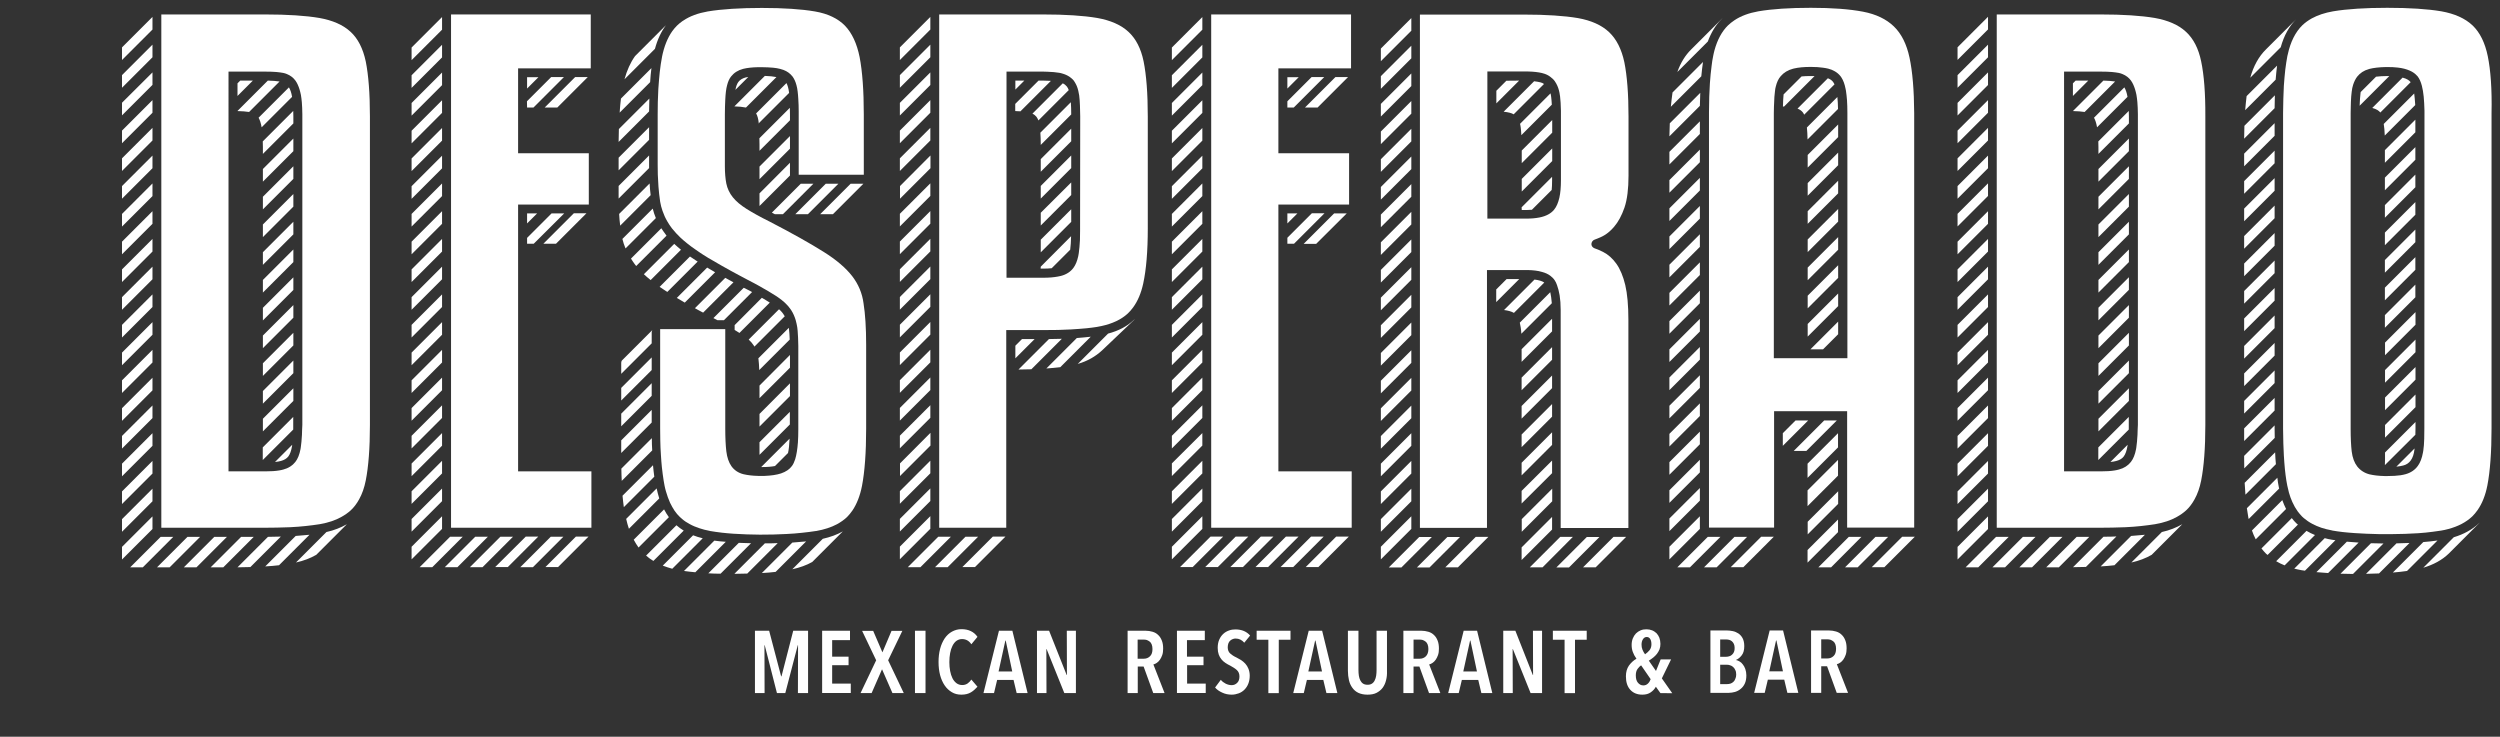
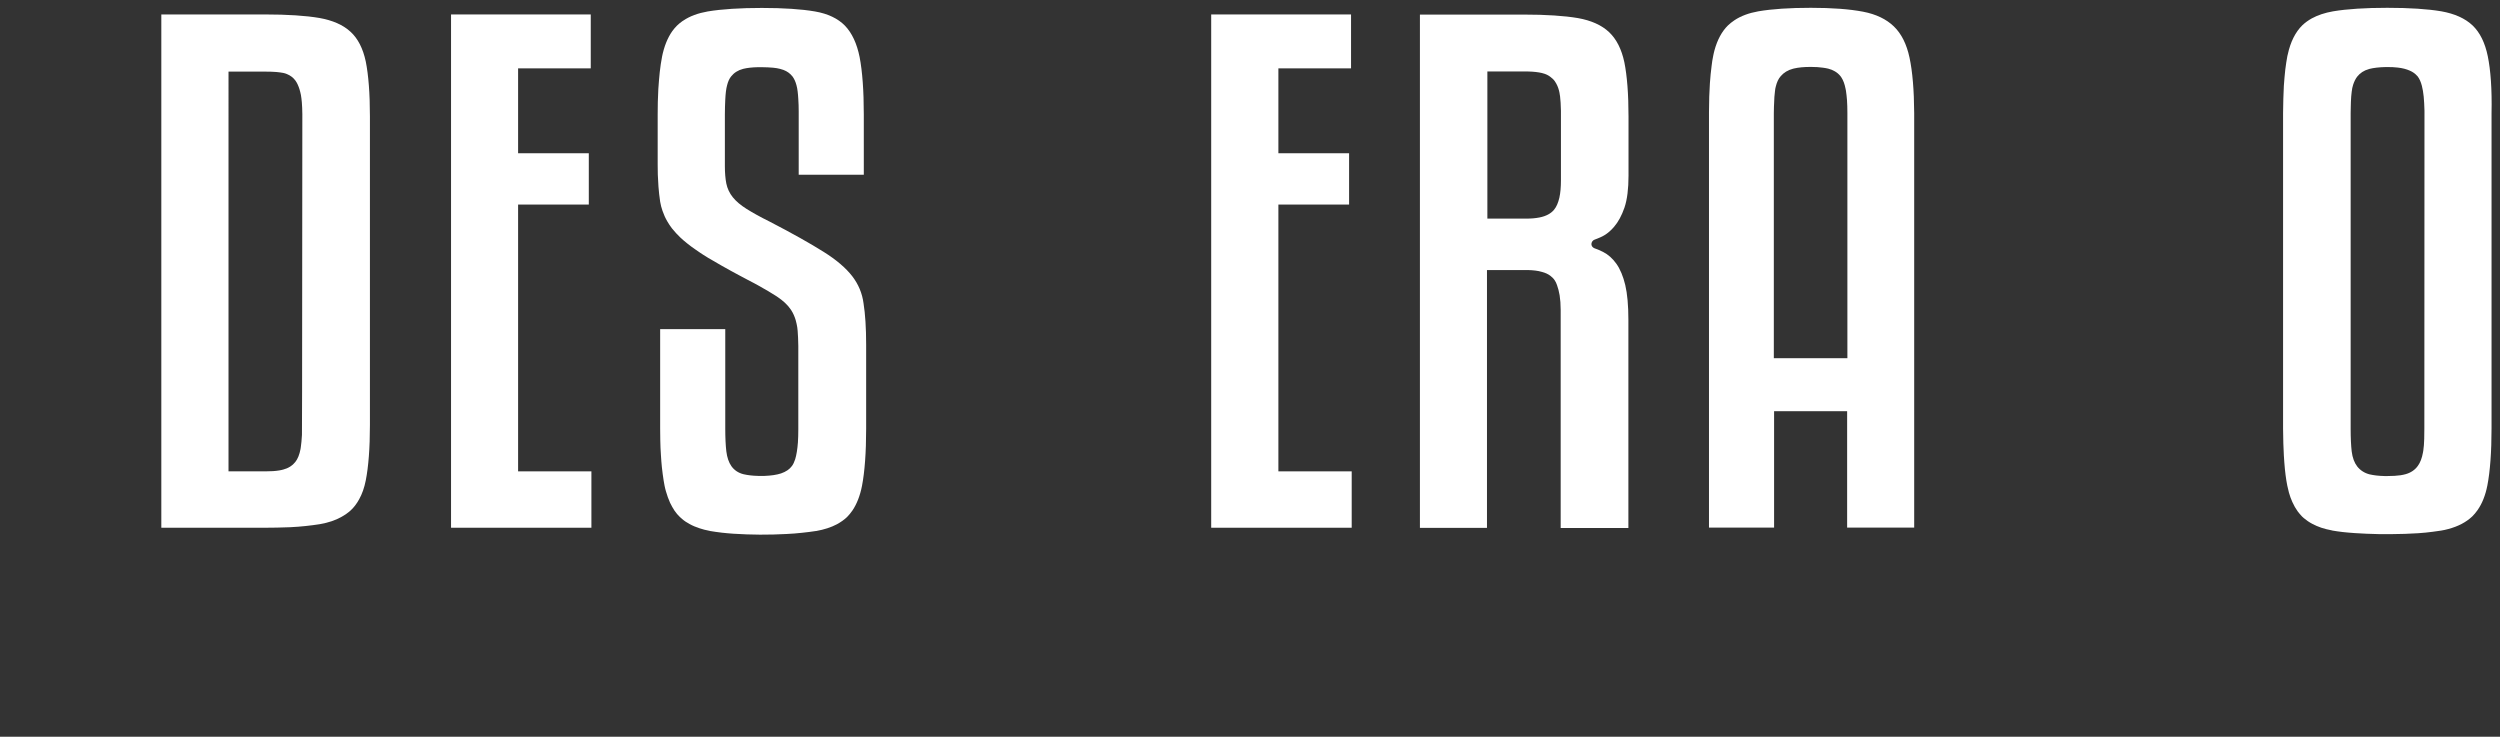
<svg xmlns="http://www.w3.org/2000/svg" version="1.1" id="Ebene_1" x="0px" y="0px" viewBox="0 0 1920 565.8" style="enable-background:new 0 0 1920 565.8;" xml:space="preserve">
  <rect x="0" y="0" width="1920" height="565.8" fill="#333333" stroke="none" />
  <style type="text/css">
	.st0{fill:#FFFFFF;}
</style>
  <g>
    <g>
-       <path class="st0" d="M269.2,24.4c-5.7-5.3-13.8-8.8-23.9-10.6c-10.6-1.8-24.6-2.7-41.6-2.7h-79.8v394.2h79.8c3.1,0,6.1,0,9-0.1    c3.5-0.1,6.9-0.2,10.1-0.3c4.2-0.2,8.1-0.5,11.8-0.9c3.9-0.4,7.5-0.9,10.8-1.4c0.2,0,0.3-0.1,0.5-0.1c6.3-1.1,11.7-2.9,16.3-5.5    c2.7-1.5,5-3.1,7.1-5c2.5-2.3,4.7-5.2,6.5-8.5c2.3-4.1,4-8.9,5.1-14.5c2.1-10.6,3.2-24.9,3.2-42.5V89.4c0-17.6-1.1-31.8-3.2-42.2    C278.8,37.3,274.9,29.6,269.2,24.4L269.2,24.4z M231.9,334c-0.2,3.7-0.5,6.9-0.9,9.6c-0.1,0.4-0.2,0.9-0.2,1.3    c-0.8,4.2-2.1,7.5-4,9.9c-2.2,2.8-5.3,4.8-9.2,5.8c-1,0.3-2,0.5-3.2,0.7c-2.9,0.5-6.4,0.7-10.4,0.7c-0.1,0-0.1,0-0.2,0h-28.3V55    h28.3c3.2,0,6,0.1,8.5,0.3c1.9,0.2,3.7,0.4,5.2,0.7c1,0.2,2,0.5,2.9,0.9c2.7,1.1,4.9,2.8,6.5,5l0,0c1.3,1.8,2.3,4.1,3.1,6.6    c0.4,1.4,0.8,2.8,1.1,4.4s0.5,3.5,0.7,5.5c0.2,2.8,0.4,5.9,0.4,9.3v238.6C232,329.2,232,331.7,231.9,334L231.9,334z" />
+       <path class="st0" d="M269.2,24.4c-5.7-5.3-13.8-8.8-23.9-10.6c-10.6-1.8-24.6-2.7-41.6-2.7h-79.8v394.2h79.8c3.1,0,6.1,0,9-0.1    c3.5-0.1,6.9-0.2,10.1-0.3c4.2-0.2,8.1-0.5,11.8-0.9c3.9-0.4,7.5-0.9,10.8-1.4c0.2,0,0.3-0.1,0.5-0.1c6.3-1.1,11.7-2.9,16.3-5.5    c2.7-1.5,5-3.1,7.1-5c2.5-2.3,4.7-5.2,6.5-8.5c2.3-4.1,4-8.9,5.1-14.5c2.1-10.6,3.2-24.9,3.2-42.5V89.4c0-17.6-1.1-31.8-3.2-42.2    C278.8,37.3,274.9,29.6,269.2,24.4L269.2,24.4z M231.9,334c-0.2,3.7-0.5,6.9-0.9,9.6c-0.1,0.4-0.2,0.9-0.2,1.3    c-0.8,4.2-2.1,7.5-4,9.9c-2.2,2.8-5.3,4.8-9.2,5.8c-1,0.3-2,0.5-3.2,0.7c-2.9,0.5-6.4,0.7-10.4,0.7c-0.1,0-0.1,0-0.2,0h-28.3V55    h28.3c3.2,0,6,0.1,8.5,0.3c1.9,0.2,3.7,0.4,5.2,0.7c1,0.2,2,0.5,2.9,0.9c2.7,1.1,4.9,2.8,6.5,5l0,0c1.3,1.8,2.3,4.1,3.1,6.6    c0.4,1.4,0.8,2.8,1.1,4.4s0.5,3.5,0.7,5.5c0.2,2.8,0.4,5.9,0.4,9.3C232,329.2,232,331.7,231.9,334L231.9,334z" />
      <polygon class="st0" points="397.9,362 397.9,157.1 452.2,157.1 452.2,117.7 397.9,117.7 397.9,52.5 453.7,52.5 453.7,11.1     346.4,11.1 346.4,405.3 454.2,405.3 454.2,362   " />
-       <path class="st0" d="M878.3,47.2c-2-9.9-6-17.6-11.7-22.8c-5.7-5.3-13.8-8.8-23.9-10.6c-10.6-1.8-24.6-2.7-41.6-2.7h-79.8v394.2    h51.5V253.5h28.6c3.8,0,7.5-0.1,11.1-0.1c3.5-0.1,6.9-0.2,10.1-0.4c4.2-0.2,8.2-0.6,11.9-0.9c2.7-0.3,5.4-0.6,7.8-1    c1.2-0.2,2.4-0.4,3.6-0.7c8.4-1.8,15.2-5,20.2-9.6c1.5-1.4,2.9-3,4.2-4.8c3.5-4.8,6.1-10.9,7.7-18.3c2.3-10.6,3.5-24.8,3.5-42.4    V89.5C881.5,71.8,880.4,57.6,878.3,47.2L878.3,47.2z M829.5,177.3c0,2.5-0.1,4.9-0.1,7.1c-0.2,3.8-0.5,7.2-0.9,10    c-0.1,0.8-0.3,1.6-0.4,2.3c-0.8,3.7-2,6.7-3.7,9c-2.2,3-5.4,5.1-9.6,6.2c-0.8,0.2-1.6,0.3-2.4,0.5c-3.2,0.6-6.8,0.9-11.1,0.9H773    V55h28.3c1.1,0,2.2,0,3.2,0.1c3.5,0.1,6.4,0.4,8.9,0.8c0.8,0.1,1.5,0.3,2.2,0.5c2.2,0.6,4,1.4,5.7,2.5c1.3,0.9,2.6,2,3.5,3.2    c0.4,0.6,0.8,1.2,1.1,1.8c1.3,2.2,2.2,5,2.7,8.3c0.1,0.3,0.1,0.7,0.2,1c0.3,2.3,0.5,4.9,0.6,7.9c0.1,2.5,0.2,5.3,0.2,8.3    L829.5,177.3L829.5,177.3z" />
      <path class="st0" d="M654.5,212.1c-4.8-6.2-12.2-12.6-22-18.7c-10-6.3-24-14.2-41.4-23.2c-7.5-3.7-13.5-7.1-17.8-9.8    c-4.6-2.9-8-5.8-10.5-8.9s-4.2-6.7-5-10.6c-0.7-3.6-1.1-8-1.1-13.4V87.9c0-2.1,0-4.1,0.1-6.1c0.1-1.9,0.1-3.6,0.2-5.2    c0.1-2.4,0.3-4.5,0.5-6.3c0.2-1.7,0.5-3.3,0.9-4.8c0.7-2.8,1.7-5.1,3.1-6.8c2.2-2.8,5.3-4.8,9.2-5.8c0.1,0,0.3-0.1,0.4-0.1    c2.9-0.7,6.5-1.1,11-1.2c1,0,1.9,0,3,0c3.2,0,6.1,0.2,8.7,0.4c2,0.2,3.8,0.5,5.3,0.9c0.9,0.2,1.8,0.5,2.6,0.8    c2.9,1.1,5.2,2.8,6.9,5l0.1,0.1c1.3,1.8,2.3,4,3,6.7c0.4,1.5,0.7,3,0.9,4.8s0.4,3.7,0.5,5.9c0.2,2.8,0.3,6,0.3,9.4    c0,0.8,0,1.5,0,2.3v46.3h50V87.9c0-18.3-1.1-33.1-3.2-44c-2.1-10.5-5.9-18.6-11.3-24.2c-5.4-5.5-13.1-9.2-23-10.9    c-10.4-1.8-24.2-2.7-40.8-2.7S554.2,7,543.5,8.8c-7.4,1.3-13.7,3.6-18.7,7c-0.3,0.2-0.5,0.4-0.8,0.5c-1.5,1.1-2.9,2.2-4.1,3.4    c-1.2,1.2-2.4,2.6-3.5,4.1c-3.7,5.2-6.4,11.9-8,20v0.1c-0.7,3.4-1.2,7.2-1.7,11.4c-0.4,4-0.8,8.4-1.1,13.1    c-0.2,3.2-0.3,6.6-0.4,10.1c-0.1,3-0.1,6.1-0.1,9.3v38.6c0,2.7,0,5.3,0.1,7.7c0.1,3.2,0.3,6.3,0.5,9.2c0.3,3.9,0.7,7.5,1.2,10.8    c0,0.3,0.1,0.6,0.1,0.8c0.4,2.4,1,4.7,1.8,7c1,2.9,2.2,5.6,3.8,8.3c1,1.7,2.1,3.4,3.4,5.1l0,0c0.2,0.2,0.4,0.5,0.6,0.7    c1.7,2.1,3.6,4.2,5.8,6.3c1.6,1.5,3.3,3,5.2,4.5c2.1,1.7,4.4,3.4,6.9,5.1c1.1,0.7,2.1,1.4,3.2,2.2c0.8,0.5,1.7,1.1,2.6,1.7    c2.3,1.5,4.8,3,7.5,4.5c2,1.2,4,2.3,6.2,3.6c2.5,1.4,5,2.8,7.7,4.3c2,1.1,4.1,2.2,6.3,3.4c2.5,1.4,5.2,2.7,7.9,4.2    c1,0.5,1.9,1,2.9,1.5c1.2,0.7,2.3,1.3,3.5,1.9c2.8,1.6,5.3,3,7.7,4.4c2.2,1.3,4.2,2.6,6,3.7c0.3,0.2,0.6,0.4,0.9,0.6    c2.2,1.5,4.2,3,5.9,4.6c1.8,1.7,3.3,3.4,4.5,5.2c0.1,0.2,0.3,0.4,0.4,0.6c1.5,2.3,2.6,4.9,3.4,7.6c0.5,1.8,0.9,3.6,1.2,5.5    c0.1,0.9,0.2,1.8,0.3,2.7c0.3,3.3,0.4,7.2,0.5,11.6v64c0,3.7-0.1,7.1-0.3,10.1c-0.4,5.3-1.1,9.6-2.1,12.9    c-0.7,2.1-1.5,3.9-2.5,5.2c-1.8,2.5-4.6,4.4-8.4,5.7c-3.4,1.1-7.6,1.7-12.6,1.9c-0.8,0-1.6,0-2.4,0c-0.9,0-1.7,0-2.5,0    c-4.6-0.1-8.3-0.6-11.3-1.3c-4-1-7.1-3.1-9.3-6.2c-2-2.9-3.3-6.6-3.9-11.5c-0.5-4.4-0.8-10.2-0.8-17.4v-76.3h-50v76.3    c0,3.1,0.1,6,0.1,8.9c0.1,4.1,0.2,7.9,0.5,11.6c0.2,3.1,0.4,6.2,0.7,9c0.4,3.8,0.9,7.4,1.4,10.6c0.2,1.3,0.5,2.6,0.7,3.9    c0.3,1.4,0.6,2.8,1,4.1c0.9,3.2,2,6.2,3.2,8.9c1.1,2.2,2.2,4.3,3.5,6.2c1.2,1.7,2.5,3.3,4,4.7c0.6,0.5,1.2,1.1,1.8,1.6l0,0    c1.7,1.5,3.7,2.8,5.8,3.9l0,0c2.3,1.3,4.8,2.3,7.5,3.2c2.4,0.8,5,1.5,7.8,2c0.1,0,0.2,0,0.3,0.1c2.8,0.5,5.9,0.9,9.1,1.3    c2.8,0.3,5.8,0.6,8.9,0.8c3.2,0.2,6.7,0.4,10.2,0.5c3.1,0.1,6.3,0.1,9.6,0.2c0.6,0,1.1,0,1.7,0c3.2,0,6.2,0,9.2-0.1    c3.5-0.1,6.9-0.2,10.1-0.4c4.1-0.2,8-0.5,11.6-0.9c4-0.4,7.7-0.9,11-1.4c0.1,0,0.1,0,0.2,0c6.1-1.1,11.4-2.8,15.9-5.2    c2.9-1.6,5.5-3.4,7.7-5.5c1.5-1.5,2.9-3.2,4.2-5.1c3.3-4.9,5.8-11.2,7.3-18.8c2.1-10.9,3.2-25.7,3.2-44v-64.5    c0-12.9-0.7-23.6-2-31.7C662.2,225.2,659.2,218.2,654.5,212.1L654.5,212.1z" />
-       <path class="st0" d="M1690.5,47.2c-2-9.9-6-17.6-11.7-22.8c-5.7-5.3-13.8-8.8-23.9-10.6c-10.6-1.8-24.6-2.7-41.6-2.7h-79.8v394.2    h79.8c3.1,0,6.1,0,9-0.1c3.5-0.1,6.9-0.2,10.1-0.3c4.2-0.2,8.1-0.5,11.8-0.9c3.9-0.4,7.5-0.9,10.8-1.4c0.2,0,0.3-0.1,0.5-0.1    c6.3-1.1,11.7-2.9,16.3-5.5c2.7-1.5,5-3.1,7.1-5c2.5-2.3,4.7-5.2,6.5-8.5c2.3-4.1,4-8.9,5.1-14.5c2.1-10.6,3.2-24.9,3.2-42.5V89.4    C1693.8,71.8,1692.7,57.6,1690.5,47.2L1690.5,47.2z M1641.6,334c-0.2,3.7-0.5,6.9-0.9,9.6c-0.1,0.4-0.2,0.9-0.2,1.3    c-0.8,4.2-2.1,7.5-4,9.9c-2.2,2.8-5.3,4.8-9.2,5.8c-1,0.3-2,0.5-3.2,0.7c-2.9,0.5-6.4,0.7-10.4,0.7c-0.1,0-0.1,0-0.2,0h-28.3V55    h28.3c3.2,0,6,0.1,8.5,0.3c1.9,0.2,3.7,0.4,5.2,0.7c1,0.2,2,0.5,2.9,0.9c2.7,1.1,4.9,2.8,6.5,5l0,0c1.3,1.8,2.3,4.1,3.1,6.6    c0.4,1.4,0.8,2.8,1.1,4.4c0.3,1.6,0.5,3.5,0.7,5.5c0.2,2.8,0.4,5.9,0.4,9.3v238.6C1641.7,329.2,1641.7,331.7,1641.6,334    L1641.6,334z" />
      <path class="st0" d="M1910.6,43.1c-2.1-10.2-6-18.2-11.7-23.6s-13.8-9-23.9-10.8c-10.6-1.8-24.6-2.7-41.6-2.7    c-16.9,0-30.9,0.9-41.6,2.7c-6.3,1.1-11.7,2.9-16.3,5.4c-2.7,1.5-5.2,3.3-7.3,5.3c-5.3,5.2-9.1,12.7-11.2,22.4    c-0.1,0.4-0.2,0.8-0.3,1.2c-0.6,3.1-1.1,6.6-1.6,10.4c-0.4,3.8-0.8,8-1.1,12.4c-0.2,3.2-0.3,6.6-0.4,10.1c-0.1,3.4-0.2,7-0.2,10.8    v242.6c0,3.9,0.1,7.6,0.2,11.2c0.1,3.3,0.2,6.3,0.4,9.3c0.2,3.7,0.5,7.2,0.8,10.5c0.3,3.1,0.7,5.9,1.1,8.6    c0.2,1.3,0.4,2.6,0.7,3.9c0.4,1.9,0.8,3.7,1.3,5.5c0.7,2.6,1.6,4.9,2.6,7.2c1.2,2.7,2.6,5.1,4.1,7.2c1.1,1.4,2.2,2.8,3.4,4    c0.4,0.4,0.8,0.7,1.2,1.1c2,1.7,4.3,3.3,6.8,4.6l0,0c2.1,1.1,4.4,2.1,6.8,2.9l0,0c2.5,0.8,5.1,1.5,7.9,2c0.3,0.1,0.5,0.1,0.8,0.2    c2.4,0.4,5,0.8,7.7,1.1c2.9,0.3,5.9,0.6,9.1,0.8c2.9,0.2,6,0.4,9.2,0.5c3.1,0.1,6.3,0.2,9.7,0.3c1.9,0,3.9,0,5.9,0    c1.3,0,2.5,0,3.8,0c3.5,0,6.9-0.1,10.1-0.2c3.6-0.1,7-0.3,10.3-0.5c3.9-0.3,7.6-0.6,11-1.1c2.2-0.3,4.4-0.6,6.4-0.9    c1.9-0.3,3.7-0.7,5.5-1.2c7.6-2,13.7-5.2,18.4-9.6c1.5-1.5,2.9-3.1,4.2-5c3.5-5,6-11.3,7.5-18.9c2.1-10.9,3.2-25.7,3.2-44v-242    C1913.9,68.6,1912.8,53.8,1910.6,43.1L1910.6,43.1z M1861.9,329.1c0,2.9-0.1,5.5-0.1,7.9c-0.1,3.4-0.3,6.5-0.7,9    c-0.1,0.6-0.2,1.1-0.3,1.7c-0.7,4-2,7.5-3.9,10.1c-2.3,3.2-5.5,5.3-9.5,6.4c-1.2,0.3-2.4,0.6-3.8,0.8c-2.8,0.4-6.1,0.6-10,0.6    c-0.1,0-0.2,0-0.3,0c-0.7,0-1.4,0-2,0c-4.7-0.1-8.4-0.6-11.5-1.3c-3.9-1-7.1-3.1-9.4-6c-2.2-2.8-3.7-6.7-4.3-11.6    c-0.5-4.3-0.8-10.2-0.8-17.4V86.9c0-1.8,0-3.4,0.1-5c0-1.3,0.1-2.5,0.1-3.7c0.1-2.9,0.3-5.4,0.6-7.7c0.2-2,0.6-3.8,1.1-5.4    c0.8-2.4,1.8-4.5,3.1-6.2c2.2-2.8,5.2-4.8,8.9-5.8c0.2-0.1,0.4-0.1,0.6-0.2c3.2-0.8,7.4-1.3,12.4-1.4c0.5,0,1,0,1.4,0    c2.9,0,5.5,0.1,7.9,0.4c3.6,0.4,6.6,1.2,9.1,2.3c2.4,1,4.3,2.4,5.7,4c0.1,0.1,0.2,0.3,0.4,0.4c1.4,1.8,2.5,4.2,3.3,7.3    c0.6,2.4,1.1,5.1,1.4,8.3c0.3,3.2,0.5,6.8,0.6,10.8L1861.9,329.1L1861.9,329.1z" />
      <path class="st0" d="M1466.5,44.2c-2.2-10.3-6.2-18.3-12-23.9s-13.7-9.4-23.6-11.3c-10.4-2-23.9-3-40.2-3s-29.8,0.9-40.3,2.7    c-7.3,1.3-13.5,3.6-18.4,6.9c-1.8,1.2-3.4,2.5-4.9,3.9c-4.7,4.6-8.2,11.1-10.4,19.2c-0.4,1.4-0.7,2.9-1,4.4    c-0.5,2.4-0.9,4.9-1.2,7.6c-0.5,4-1,8.4-1.3,13.2c-0.2,3.2-0.4,6.6-0.5,10.2c-0.1,3.8-0.2,7.9-0.2,12.1v319h50v-89.4h56.1v89.4    h51.5V86.9C1470,69.3,1468.8,54.9,1466.5,44.2L1466.5,44.2z M1362.4,81.8c0-0.7,0-1.4,0.1-2.1c0.1-3.8,0.3-7,0.7-9.8    c0.1-1.2,0.3-2.3,0.6-3.4c0.8-3.3,2-6,3.8-8c2.3-2.7,5.5-4.7,9.4-5.7c0.2-0.1,0.5-0.1,0.8-0.2c3.4-0.8,7.6-1.2,12.6-1.2    c0.2,0,0.4,0,0.6,0c3.4,0,6.4,0.2,9.1,0.6c1.4,0.2,2.7,0.4,3.9,0.7c2,0.5,3.7,1.2,5.2,2.1c1.7,1,3.1,2.2,4.3,3.7    c0.2,0.3,0.5,0.7,0.7,1c1.5,2.3,2.5,5.1,3.2,8.7c0.1,0.5,0.2,1,0.3,1.5c0.3,2.1,0.6,4.5,0.8,7.2c0.2,3,0.3,6.2,0.3,9.9v188.3    h-56.5V86.8C1362.3,85.1,1362.3,83.4,1362.4,81.8L1362.4,81.8z" />
      <polygon class="st0" points="981.8,362 981.8,157.1 1036.1,157.1 1036.1,117.7 981.8,117.7 981.8,52.5 1037.6,52.5 1037.6,11.1     930.2,11.1 930.2,405.3 1038.1,405.3 1038.1,362   " />
      <path class="st0" d="M1224.5,184.1c1.7-0.6,3.3-1.3,4.7-1.9c1-0.4,2-1,2.9-1.5c2.7-1.6,5.2-3.8,7.5-6.5l0,0    c3.2-3.7,5.9-8.7,8-14.8c2.1-6.2,3.1-14.5,3.1-24.5V89.5c0-17.3-1.1-31.3-3.2-41.7c-2.1-9.9-6-17.7-11.7-23.1s-13.8-9-23.9-10.8    c-10.6-1.8-24.6-2.7-41.6-2.7h-79.8v394.2h51.5v-198h31.4c4.1,0.1,7.7,0.5,10.7,1.4c2.7,0.7,4.9,1.7,6.7,3.1    c1.3,1,2.4,2.1,3.3,3.5c0.7,1,1.2,2.2,1.7,3.6c0.8,2.2,1.5,4.8,2,7.8c0.5,3.2,0.8,7,0.8,11.2c0,0.6,0,1.2,0,1.9v165.6h52v-160    c0-10.8-0.8-19.8-2.4-26.6c-1.6-6.7-3.9-12.2-6.8-16.3s-6.3-7.1-10.2-9.1c-1-0.5-2.1-1-3.2-1.5c-1.2-0.5-2.4-1-3.6-1.4    c-0.1,0-0.2-0.1-0.2-0.1c-1.2-0.6-2-1.7-2-3.1C1222.3,185.9,1223.2,184.6,1224.5,184.1L1224.5,184.1z M1197.6,151.8    c-0.9,3.9-2.2,7-4.1,9.3c-2.4,2.9-6.1,4.9-11.1,5.9c-3,0.6-6.4,0.9-10.3,0.9h-29.8v-113h31.2c4.2,0.1,7.9,0.5,10.8,1.2    c0.1,0,0.2,0.1,0.3,0.1c2.5,0.6,4.6,1.6,6.3,3c1.2,0.9,2.4,2,3.2,3.2c0.8,1.1,1.4,2.3,2,3.6c0.9,2.1,1.6,4.6,1.9,7.3    c0,0.1,0,0.3,0.1,0.4c0.4,3.1,0.6,6.9,0.7,11.4v53.4C1198.8,143.8,1198.4,148.2,1197.6,151.8L1197.6,151.8z" />
    </g>
-     <path class="st0" d="M612.8,532.3l0.1-36.8h-0.2l-9.6,36.8h-6.4l-9.4-36.8h-0.2l0.1,36.8h-7.4v-47.9h10.9l9.2,35h0.3l9-35h11.4   v47.9H612.8L612.8,532.3z M631.4,532.3v-47.9h21.4v7.2h-13.7v12.7h12.6v6.6h-12.6V525h14.3v7.2h-22V532.3z M685.4,532.3l-8-18.3   l-8,18.3h-8.5l12-25.2l-10.8-22.6h8.5l7.1,16.5l7-16.5h8.3l-10.9,22.6l12,25.2H685.4L685.4,532.3z M702.7,532.3v-47.9h8.1v47.9   H702.7z M745.7,531.7c-2,1.2-4.4,1.8-7.4,1.8c-2.7,0-5.2-0.6-7.3-1.9c-2.2-1.3-4-3-5.5-5.2c-1.5-2.2-2.7-4.9-3.5-7.9   c-0.8-3.1-1.2-6.4-1.2-10.1c0-3.7,0.4-7,1.2-10.1s2-5.7,3.5-8c1.5-2.2,3.4-4,5.6-5.2c2.2-1.2,4.6-1.9,7.3-1.9s5.2,0.5,7.2,1.5   c2.1,1,3.8,2.5,5.1,4.4l-4.7,5.7c-1.8-2.7-4.2-4-7.2-4c-1.6,0-3,0.5-4.3,1.4c-1.2,0.9-2.2,2.2-3,3.8s-1.4,3.4-1.8,5.6   c-0.4,2.1-0.6,4.4-0.6,6.9s0.2,4.7,0.6,6.8c0.4,2.1,1,4,1.8,5.6s1.8,2.8,3.1,3.8c1.2,0.9,2.7,1.4,4.4,1.4c1.6,0,2.9-0.4,4.1-1.2   c1.1-0.8,2.1-1.8,2.9-3l4.7,5.5C749.2,529,747.6,530.6,745.7,531.7L745.7,531.7z M780.8,532.3l-2.4-10.1h-12.6l-2.4,10.1h-8.1   l11.9-47.9h10.3l11.7,47.9H780.8L780.8,532.3z M772.4,492h-0.3l-5.2,23.7h10.5L772.4,492z M817.4,532.3l-13.6-33.8h-0.2l0.1,33.8   h-7.3v-47.9h9.3l13.5,34h0.2l-0.1-34h7v47.9H817.4L817.4,532.3z M1275.2,532.3l-3.5-4.9c-0.9,1.7-2.2,3.1-3.9,4.3   c-1.7,1.2-3.8,1.8-6.5,1.8c-3.8,0-6.9-1.2-9.2-3.7c-2.3-2.5-3.4-5.9-3.4-10.4c0-3.3,0.8-6,2.3-8.2c1.6-2.2,3.5-4,5.8-5.3   c-1.3-1.8-2.2-3.5-2.8-5.2c-0.6-1.6-0.9-3.4-0.9-5.4c0-1.9,0.3-3.5,0.9-5s1.4-2.7,2.4-3.8c1-1,2.2-1.8,3.6-2.4   c1.4-0.6,2.9-0.8,4.5-0.8s3,0.3,4.3,0.8s2.4,1.3,3.4,2.2c0.9,1,1.7,2.2,2.2,3.5c0.5,1.4,0.8,3,0.8,4.7c0,1.5-0.2,2.9-0.7,4.2   s-1.2,2.4-2,3.5c-0.8,1-1.8,2-2.8,2.8c-1.1,0.9-2.2,1.6-3.4,2.4l5.5,7.9l3.6-8.9h8l-7.1,14.6l8,11.4L1275.2,532.3L1275.2,532.3z    M1260.4,511c-1,0.6-1.9,1.6-2.8,2.8c-0.9,1.3-1.3,2.9-1.3,4.9c0,2.4,0.5,4.3,1.6,5.6c1.1,1.3,2.4,2.1,4.2,2.1   c1.4,0,2.6-0.5,3.6-1.5s1.6-2.1,2-3.3L1260.4,511L1260.4,511z M1268.3,494.8c0-1.6-0.3-3-0.9-4s-1.5-1.6-2.7-1.6s-2.2,0.6-2.9,1.7   s-1.1,2.5-1.1,4.1c0,1.4,0.2,2.7,0.7,3.9s1.1,2.4,2,3.6c1.3-0.9,2.5-2,3.5-3.2C1267.8,498.1,1268.3,496.6,1268.3,494.8   L1268.3,494.8z M1341.2,518.7c0,2.5-0.4,4.6-1.2,6.3c-0.8,1.7-1.9,3.1-3.2,4.1c-1.3,1.1-2.7,1.8-4.3,2.3c-1.6,0.4-3.2,0.7-4.7,0.7   h-14.2v-47.9h12.7c1.4,0,2.9,0.2,4.5,0.5s3,1,4.3,1.8c1.3,0.9,2.4,2.1,3.2,3.6s1.3,3.6,1.3,6.1c0,3-0.6,5.3-1.9,7s-2.7,2.9-4.4,3.6   v0.1c0.9,0.2,1.8,0.6,2.7,1.1c0.9,0.5,1.8,1.3,2.5,2.3c0.8,1,1.4,2.1,1.9,3.5C1340.9,515.3,1341.2,516.9,1341.2,518.7L1341.2,518.7   z M1332.2,497.6c0-1.2-0.2-2.2-0.6-3.1c-0.4-0.8-0.9-1.5-1.5-2s-1.3-0.9-2.1-1.1c-0.8-0.2-1.6-0.3-2.5-0.3h-4.4v13.3h4.6   c0.8,0,1.6-0.1,2.4-0.4c0.8-0.2,1.5-0.6,2.1-1.2c0.6-0.5,1.1-1.2,1.5-2.1C1332.1,499.8,1332.2,498.8,1332.2,497.6L1332.2,497.6z    M1333.4,518.1c0-1.4-0.2-2.6-0.7-3.5c-0.4-1-1-1.8-1.7-2.4c-0.7-0.6-1.5-1.1-2.4-1.3c-0.8-0.3-1.7-0.4-2.6-0.4h-4.9v14.9h5.1   c1,0,1.9-0.1,2.8-0.4c0.8-0.3,1.6-0.7,2.2-1.3c0.7-0.6,1.2-1.4,1.5-2.3C1333.2,520.4,1333.4,519.3,1333.4,518.1L1333.4,518.1z    M1372.7,532.1l-2.4-10.1h-12.6l-2.4,10.1h-8.1l11.9-47.9h10.3l11.7,47.9H1372.7L1372.7,532.1z M1364.3,491.9h-0.3l-5.2,23.7h10.5   L1364.3,491.9z M1410.6,532.1l-7.4-20.4h-4.5v20.4h-7.8v-47.9h13.7c2,0,3.8,0.3,5.5,0.8s3.1,1.3,4.3,2.5c1.2,1.1,2.1,2.5,2.8,4.3   c0.7,1.7,1,3.8,1,6.2c0,1.8-0.2,3.5-0.7,4.9s-1.1,2.6-1.8,3.6c-0.7,1-1.5,1.8-2.4,2.4c-0.9,0.6-1.7,1-2.6,1.2l8.6,22H1410.6   L1410.6,532.1z M1410.1,498.3c0-1.4-0.2-2.6-0.6-3.6s-0.9-1.7-1.6-2.2s-1.4-0.9-2.2-1.2c-0.8-0.2-1.6-0.3-2.4-0.3h-4.6v14.7h4.6   c2,0,3.6-0.6,4.9-1.9C1409.4,502.7,1410.1,500.8,1410.1,498.3L1410.1,498.3z M885.7,532.3l-7.4-20.4h-4.5v20.4H866v-47.9h13.7   c2,0,3.8,0.3,5.5,0.8s3.1,1.3,4.3,2.5c1.2,1.1,2.1,2.5,2.8,4.3c0.7,1.7,1,3.8,1,6.2c0,1.8-0.2,3.5-0.7,4.9s-1.1,2.6-1.8,3.6   s-1.5,1.8-2.4,2.4c-0.9,0.6-1.7,1-2.6,1.2l8.6,22H885.7L885.7,532.3z M885.1,498.5c0-1.4-0.2-2.6-0.6-3.6c-0.4-1-0.9-1.7-1.6-2.2   c-0.7-0.5-1.4-0.9-2.2-1.2c-0.8-0.2-1.6-0.3-2.4-0.3h-4.6v14.7h4.6c2,0,3.6-0.6,4.9-1.9C884.5,502.8,885.1,500.9,885.1,498.5   L885.1,498.5z M903.9,532.3v-47.9h21.4v7.2h-13.7v12.7h12.7v6.6h-12.6V525H926v7.2h-22.1V532.3z M955.6,493.6   c-1.8-2.1-4-3.2-6.6-3.2c-0.8,0-1.5,0.1-2.2,0.4s-1.4,0.6-2,1.2s-1.1,1.2-1.4,2.1c-0.3,0.9-0.5,1.9-0.5,3c0,2,0.6,3.6,1.8,4.7   c1.2,1.1,2.8,2.2,4.8,3.1c1.2,0.6,2.4,1.3,3.6,2c1.2,0.8,2.3,1.7,3.3,2.8s1.8,2.4,2.4,3.9c0.6,1.5,1,3.3,1,5.3   c0,2.4-0.4,4.4-1.1,6.2c-0.7,1.8-1.7,3.3-3,4.6c-1.2,1.2-2.7,2.2-4.4,2.8s-3.4,1-5.3,1c-2.7,0-5.1-0.5-7.4-1.6   c-2.2-1-4.1-2.3-5.4-3.9l4.4-5.9c1,1.3,2.3,2.2,3.8,3c1.5,0.7,3,1.1,4.5,1.1c1.7,0,3.1-0.6,4.3-1.8c1.2-1.2,1.7-2.8,1.7-4.9   c0-2.1-0.7-3.7-2-4.9c-1.3-1.2-3.1-2.3-5.1-3.4c-1.3-0.6-2.5-1.3-3.7-2.1s-2.2-1.7-3-2.7c-0.9-1.1-1.6-2.3-2.1-3.7   s-0.8-3.1-0.8-5.1c0-2.5,0.4-4.6,1.2-6.4c0.8-1.8,1.8-3.2,3.1-4.4s2.7-2,4.4-2.6c1.6-0.6,3.3-0.8,4.9-0.8c2.4,0,4.6,0.4,6.5,1.2   s3.5,2,4.8,3.5L955.6,493.6L955.6,493.6z M982.1,491.3v41h-8v-41h-9v-6.9h26v6.9H982.1z M1018.7,532.3l-2.4-10.1h-12.6l-2.4,10.1   h-8.1l11.9-47.9h10.3l11.7,47.9H1018.7L1018.7,532.3z M1010.3,492h-0.3l-5.2,23.7h10.5L1010.3,492z M1064.5,522.4   c-0.5,2.2-1.4,4.1-2.6,5.8c-1.2,1.6-2.8,2.9-4.7,3.9s-4.3,1.4-7,1.4c-2.7,0-5.1-0.5-7-1.4s-3.4-2.2-4.6-3.9   c-1.2-1.6-2.1-3.6-2.6-5.8c-0.5-2.2-0.8-4.6-0.8-7.1v-30.9h8.1v30.2c0,1.5,0.1,2.9,0.3,4.3c0.2,1.4,0.6,2.6,1.1,3.6   s1.2,1.9,2.1,2.5c0.9,0.6,2.1,0.9,3.5,0.9s2.5-0.3,3.4-0.9c0.9-0.6,1.6-1.4,2.1-2.5c0.5-1,0.9-2.2,1.1-3.6c0.2-1.4,0.3-2.8,0.3-4.3   v-30.2h8v30.9C1065.3,517.8,1065.1,520.2,1064.5,522.4L1064.5,522.4z M1097.5,532.3l-7.4-20.4h-4.5v20.4h-7.8v-47.9h13.7   c2,0,3.8,0.3,5.5,0.8s3.1,1.3,4.3,2.5c1.2,1.1,2.1,2.5,2.8,4.3c0.7,1.7,1,3.8,1,6.2c0,1.8-0.2,3.5-0.7,4.9s-1.1,2.6-1.8,3.6   c-0.7,1-1.5,1.8-2.4,2.4c-0.9,0.6-1.7,1-2.6,1.2l8.6,22H1097.5L1097.5,532.3z M1097,498.5c0-1.4-0.2-2.6-0.6-3.6s-0.9-1.7-1.6-2.2   s-1.4-0.9-2.2-1.2c-0.8-0.2-1.6-0.3-2.4-0.3h-4.6v14.7h4.6c2,0,3.6-0.6,4.9-1.9C1096.3,502.8,1097,500.9,1097,498.5L1097,498.5z    M1137.7,532.3l-2.4-10.1h-12.6l-2.4,10.1h-8.1l11.9-47.9h10.3l11.7,47.9H1137.7L1137.7,532.3z M1129.3,492h-0.3l-5.2,23.7h10.5   L1129.3,492z M1175.5,532.3l-13.6-33.8h-0.2l0.1,33.8h-7.3v-47.9h9.3l13.4,34h0.2l-0.1-34h7v47.9H1175.5L1175.5,532.3z    M1209.6,491.3v41h-8v-41h-9v-6.9h26v6.9H1209.6z M923.4,22.8L900,46.2v-9.7l23.4-23.4V22.8z M923.4,34.4L900,57.8v9.7l23.4-23.4   V34.4z M923.4,55.7L900,79.1v9.7l23.4-23.4V55.7z M923.4,77L900,100.4v9.7l23.4-23.4V77z M923.4,98.3L900,121.7v9.7l23.4-23.4V98.3   z M923.4,119.6L900,143v9.7l23.4-23.4V119.6L923.4,119.6z M923.4,140.9L900,164.3v9.7l23.4-23.4V140.9z M923.4,162.2L900,185.6v9.7   l23.4-23.4V162.2z M923.4,183.5L900,206.9v9.7l23.4-23.4L923.4,183.5L923.4,183.5z M923.4,204.8L900,228.2v9.7l23.4-23.4V204.8z    M923.4,226.1L900,249.5v9.7l23.4-23.4V226.1z M923.4,247.4L900,270.8v9.7l23.4-23.4V247.4z M923.4,268.7L900,292.1v9.7l23.4-23.4   V268.7z M923.4,290L900,313.4v9.7l23.4-23.4V290z M923.4,311.3L900,334.7v9.7l23.4-23.4V311.3z M923.4,332.6L900,355.9v9.7   l23.4-23.4L923.4,332.6L923.4,332.6z M923.4,353.9L900,377.3v9.7l23.4-23.4V353.9z M923.4,375.2L900,398.6v9.7l23.4-23.4V375.2z    M923.4,396.5L900,419.9v9.7l23.4-23.4V396.5z M929.7,412.1l-23.4,23.4h9.7l23.4-23.4L929.7,412.1L929.7,412.1z M949,412.1   l-23.4,23.4h9.7l23.4-23.4H949z M968.3,412.1l-23.4,23.4h9.7l23.4-23.4H968.3z M987.6,412.1l-23.4,23.4h9.7l23.4-23.4H987.6z    M1006.9,412.1l-23.4,23.4h9.7l23.4-23.4H1006.9z M1002.8,435.5h9.7l23.4-23.4h-9.7L1002.8,435.5z M988.7,163.9v7.7l7.7-7.7H988.7z    M988.7,187.2h5.1l23.4-23.4h-9.7l-18.8,18.8V187.2z M1010.9,187.2l23.4-23.3h-9.7l-23.4,23.4h9.7V187.2z M988.7,59.3V68l8.7-8.7   H988.7z M988.7,82.6h4.9l23.4-23.4h-9.7l-18.6,18.6V82.6z M1011.9,82.6l23.4-23.4h-9.7l-23.4,23.4H1011.9z M720.6,412.2l-23.4,23.4   h9.7l23.4-23.4H720.6z M741.5,412.2l-23.4,23.4h9.7l23.4-23.4H741.5z M739.1,435.5h9.7l23.4-23.4h-9.7L739.1,435.5z M714.5,13   l-23.4,23.4v9.7l23.4-23.4V13z M714.5,34.3l-23.4,23.4v9.7L714.5,44V34.3z M714.5,55.6L691.1,79v9.7l23.4-23.4V55.6z M714.5,76.9   l-23.4,23.4v9.7l23.4-23.4V76.9z M714.5,98.2l-23.4,23.4v9.7l23.4-23.4V98.2z M714.5,119.5l-23.3,23.4v9.7l23.4-23.4v-9.7H714.5z    M714.5,140.8l-23.4,23.4v9.7l23.4-23.4V140.8z M714.5,162.1l-23.4,23.4v9.7l23.4-23.4V162.1z M714.5,183.4l-23.4,23.4v9.7   l23.4-23.4V183.4z M714.5,204.7l-23.4,23.4v9.7l23.4-23.4V204.7z M714.5,226l-23.4,23.4v9.7l23.4-23.4V226z M714.5,247.3   l-23.4,23.4v9.7l23.4-23.4V247.3z M714.5,268.6L691.1,292v9.7l23.4-23.4V268.6z M714.5,289.9l-23.4,23.4v9.7l23.4-23.4V289.9z    M714.5,311.2l-23.4,23.4v9.7l23.4-23.4V311.2z M714.5,332.5l-23.3,23.4v9.7l23.4-23.4v-9.7H714.5z M714.5,353.8l-23.4,23.4v9.7   l23.4-23.4V353.8z M714.5,375.1l-23.4,23.4v9.7l23.4-23.4V375.1z M714.5,396.4l-23.4,23.4v9.7l23.4-23.4V396.4z M779.8,61.9v6.9   l6.9-6.9H779.8z M801.2,61.9h-3.6l-17.9,17.9v5.5c1.4,0,2.8,0.1,4,0.2l23.4-23.4C805.4,62,803.4,61.9,801.2,61.9z M819.3,66.4   c-0.8-1-1.8-1.8-3.1-2.4l-23.3,23.3c1.3,0.6,2.3,1.4,3.1,2.4c0.6,0.7,1,1.7,1.5,2.8l23.3-23.3C820.4,68.1,819.9,67.1,819.3,66.4   L819.3,66.4z M822.7,87.9c0-3.5-0.1-6.7-0.3-9.4L799,101.9c0.2,2.7,0.3,5.9,0.3,9.4L822.7,87.9L822.7,87.9z M799.3,131.9l23.4-23.4   v-9.7l-23.4,23.4V131.9z M799.3,152.5l23.4-23.4v-9.7l-23.4,23.4V152.5z M799.3,173.2l23.4-23.4v-9.7l-23.4,23.3V173.2z    M799.3,193.8l23.4-23.4v-9.7l-23.4,23.4V193.8z M822.6,181.4l-23.3,23.4c0,0.5,0,1-0.1,1.5h2c2.4,0,4.5-0.1,6.5-0.3l14.2-14.2   C822.3,189,822.5,185.5,822.6,181.4L822.6,181.4z M784.9,260.4l-5.1,5.1v9.7l14.8-14.8H784.9z M805.6,260.4l-23.4,23.4   c3.4,0,6.7-0.1,9.9-0.2l23.4-23.4C812.3,260.3,809,260.4,805.6,260.4z M827,259.6L803.6,283c3.8-0.3,7.4-0.6,10.7-1l23.4-23.4   C834.4,259,830.8,259.3,827,259.6L827,259.6z M851,256.2l-23.3,23.3c7.6-2.2,13.6-5.7,18.8-10.5l24.5-23.3c0.2-0.2,0.3-0.4,0.4-0.6   c-0.2,0.2-0.4,0.4-0.6,0.6C865.7,250.6,859,254.1,851,256.2L851,256.2z M1322.3,14.6c0.2-0.2,0.5-0.4,0.7-0.6   c-0.3,0.2-0.6,0.4-0.8,0.6l-23.3,23.3c-4.6,4.5-8.2,10.3-10.7,17.4l23.4-23.4C1314.2,24.9,1317.7,19.1,1322.3,14.6L1322.3,14.6z    M1307.9,47.6L1284.5,71c-0.5,3.4-0.9,7.1-1.3,11l23.4-23.4C1307,54.6,1307.4,50.9,1307.9,47.6z M1305.8,71.3l-23.4,23.4   c-0.1,3.2-0.2,6.5-0.3,10l23.4-23.4C1305.6,77.8,1305.7,74.5,1305.8,71.3L1305.8,71.3z M1305.5,93.2l-23.4,23.4v9.7l23.4-23.4V93.2   z M1305.5,114.9l-23.4,23.4v9.7l23.4-23.4V114.9z M1305.5,136.6l-23.4,23.4v9.7l23.4-23.4V136.6z M1305.5,158.2l-23.4,23.4v9.7   l23.4-23.4V158.2z M1305.5,179.9l-23.4,23.4v9.7l23.4-23.4V179.9z M1305.5,201.5l-23.4,23.4v9.7l23.4-23.4V201.5z M1305.5,223.2   l-23.4,23.4v9.7l23.4-23.4V223.2z M1305.5,244.9l-23.4,23.4v9.7l23.4-23.4V244.9z M1305.5,266.5l-23.4,23.4v9.7l23.4-23.4V266.5z    M1305.5,288.2l-23.4,23.4v9.7l23.4-23.4V288.2z M1305.5,309.8l-23.4,23.4v9.7l23.4-23.4V309.8z M1305.5,331.5l-23.4,23.4v9.7   l23.4-23.4V331.5z M1305.5,353.1l-23.4,23.4v9.7l23.4-23.4V353.1z M1305.5,374.8l-23.4,23.4v9.7l23.4-23.4V374.8z M1305.5,396.5   l-23.4,23.4v9.7l23.4-23.4V396.5z M1390.2,58.4c-2.4,0-4.6,0.1-6.6,0.3l-13.8,13.8c-0.3,2.6-0.4,5.8-0.5,9.3c0.3,0,0.6,0,0.9,0   l23.4-23.4C1392.5,58.4,1391.4,58.4,1390.2,58.4L1390.2,58.4z M1407.8,62.9c-0.9-1.2-2.2-2.1-4-2.8l-23.3,23.3c1.7,0.7,3,1.6,4,2.8   c0.4,0.5,0.8,1.2,1.1,1.9l23.3-23.3C1408.5,64.1,1408.2,63.4,1407.8,62.9z M1411.1,74.5l-23.4,23.4c0.3,2.7,0.4,5.8,0.5,9.2   l23.4-23.4C1411.5,80.2,1411.4,77.1,1411.1,74.5L1411.1,74.5z M1388.3,128.7l23.4-23.4v-9.7l-23.4,23.4V128.7z M1388.3,150.3   l23.4-23.4v-9.7l-23.4,23.4V150.3z M1388.3,171.9l23.4-23.4v-9.7l-23.4,23.4V171.9z M1388.3,193.6l23.4-23.4v-9.7l-23.4,23.4V193.6   z M1388.3,215.2l23.4-23.4v-9.7l-23.4,23.4V215.2z M1388.3,236.8l23.4-23.4v-9.7l-23.4,23.4V236.8z M1388.3,258.5l23.4-23.4v-9.7   l-23.4,23.4V258.5z M1400.1,268.3l11.6-11.6V247l-21.3,21.3H1400.1z M1379,322.9l-9.8,9.8v9.7l19.5-19.5H1379L1379,322.9z    M1440.4,412.3l-23.4,23.4h9.7l23.4-23.4H1440.4z M1437.5,435.6h9.7l23.4-23.4h-9.7L1437.5,435.6z M1311.6,412.3l-23.4,23.4h9.7   l23.4-23.4H1311.6z M1410.7,322.9h-9.7l-23.4,23.4h9.7L1410.7,322.9L1410.7,322.9L1410.7,322.9z M1332.1,412.3l-23.4,23.4h9.7   l23.4-23.4H1332.1z M1329.2,435.6h9.7l23.4-23.4h-9.7L1329.2,435.6z M1411.6,342.4v-9.7l-23.4,23.4V367l23.4-23.4V342.4z    M1411.6,362.9v-9.7l-23.4,23.4v12.1l23.4-23.4V362.9z M1388.3,410.4l23.4-23.4v-9.7l-23.4,23.4V410.4z M1411.6,399l-23.4,23.4v9.7   l23.4-23.4V399z M1429.6,412.3h-9.7l-23.4,23.4h9.8L1429.6,412.3L1429.6,412.3z M1851.4,353.7c1.5-2,2.5-4.9,2.9-8.5   c0-0.3,0.1-0.5,0.1-0.8l-14,14c2-0.2,3.8-0.5,5.3-0.9C1848.1,356.9,1850,355.6,1851.4,353.7L1851.4,353.7z M1790.8,414.5   c-1.9-0.3-3.7-0.7-5.4-1.2l-23.4,23.4c1.8,0.4,3.6,0.9,5.5,1.2c0.9,0.1,1.8,0.3,2.7,0.4l23.4-23.4   C1792.6,414.8,1791.7,414.7,1790.8,414.5L1790.8,414.5z M1802.4,416l-23.4,23.4c2.9,0.3,5.9,0.5,9,0.7l23.4-23.4   C1808.3,416.5,1805.3,416.3,1802.4,416z M1820.9,417.2l-23.4,23.4c3.1,0.1,6.3,0.1,9.6,0.2l23.4-23.4   C1827.2,417.3,1824,417.3,1820.9,417.2z M1840.5,417.3l-23.4,23.4c3.5-0.1,6.8-0.2,10-0.3l23.4-23.4   C1847.3,417.1,1843.9,417.2,1840.5,417.3z M1861.1,416.3l-23.4,23.4c3.9-0.3,7.5-0.7,10.9-1.2l23.4-23.4   C1868.6,415.6,1864.9,416,1861.1,416.3L1861.1,416.3z M1884.5,412.6l-23.4,23.4c7.8-2.3,14.4-5.9,19.5-10.8l23.3-23.3   c0.2-0.2,0.3-0.4,0.5-0.6c-0.2,0.2-0.4,0.4-0.6,0.6C1898.7,406.7,1892.2,410.3,1884.5,412.6L1884.5,412.6z M1763.6,14.6   c0.2-0.2,0.4-0.4,0.6-0.5C1764,14.3,1763.8,14.4,1763.6,14.6l-23.3,23.3c-5.5,5.4-9.6,12.7-12.1,21.8l23.4-23.4   C1754.1,27.2,1758.2,20,1763.6,14.6L1763.6,14.6z M1748.8,50.4l-23.4,23.4c-0.4,3.4-0.8,7-1.1,10.8l23.4-23.4   C1748,57.3,1748.4,53.7,1748.8,50.4L1748.8,50.4z M1747.1,73.2l-23.4,23.4c-0.1,3.2-0.2,6.5-0.2,9.9l23.4-23.4   C1746.9,79.7,1747,76.4,1747.1,73.2z M1746.9,94.6l-23.4,23.4v9.7l23.4-23.4V94.6z M1746.9,115.7l-23.4,23.4v9.7l23.4-23.4V115.7   L1746.9,115.7z M1746.9,136.8l-23.4,23.4v9.7l23.4-23.4V136.8z M1833.6,58.4c-3.4,0-6.4,0.2-8.8,0.5L1813,70.7   c0,0.2-0.1,0.4-0.1,0.7c-0.3,2.7-0.6,6.1-0.7,9.8l22.8-22.8C1834.5,58.4,1834.1,58.4,1833.6,58.4z M1851.2,62.9   c-0.9-1.1-2.6-2.4-6-3.3l-23.3,23.3c3.4,0.9,5.1,2.2,6,3.3c0.1,0.1,0.1,0.2,0.2,0.2l23.3-23.3C1851.3,63,1851.2,62.9,1851.2,62.9   L1851.2,62.9z M1746.9,157.9l-23.4,23.4v9.7l23.4-23.4V157.9z M1746.9,179l-23.4,23.4v9.7l23.4-23.4V179z M1854.1,71.8l-23.4,23.4   c0.4,2.4,0.7,5.3,0.8,8.9l23.4-23.4C1854.7,77.1,1854.4,74.2,1854.1,71.8L1854.1,71.8z M1746.9,200.1l-23.4,23.4v9.7l23.4-23.4   V200.1z M1831.6,125l23.4-23.4v-9.7l-23.4,23.4V125z M1831.6,146.1l23.4-23.4V113l-23.4,23.4V146.1z M1746.9,221.2l-23.4,23.4v9.7   l23.4-23.4V221.2z M1831.6,167.2l23.4-23.4v-9.7l-23.4,23.4V167.2z M1746.9,242.3l-23.4,23.4v9.7l23.4-23.4V242.3z M1746.9,263.4   l-23.4,23.4v9.7l23.4-23.4V263.4z M1831.6,188.3l23.4-23.4v-9.7l-23.4,23.4V188.3z M1746.9,284.5l-23.4,23.4v9.7l23.4-23.4V284.5z    M1831.6,209.4L1855,186v-9.7l-23.4,23.4V209.4z M1831.6,230.6l23.4-23.4v-9.7l-23.4,23.4V230.6z M1746.9,305.6l-23.4,23.4v9.7   l23.4-23.4V305.6z M1831.6,251.7l23.4-23.4v-9.7l-23.4,23.4V251.7z M1746.9,329.1v-2.4l-23.4,23.4v2.3c0,2.5,0,5,0.1,7.3l23.4-23.4   C1746.9,334,1746.9,331.6,1746.9,329.1L1746.9,329.1z M1747.3,347.4l-23.4,23.4c0.2,3.2,0.4,6.2,0.6,9.1l23.4-23.4   C1747.6,353.6,1747.4,350.6,1747.3,347.4L1747.3,347.4z M1831.7,272.8l23.4-23.4v-9.7l-23.4,23.4V272.8z M1750.2,374.5   c-0.5-2.4-0.9-4.9-1.2-7.6l-23.4,23.4c0.4,2.7,0.8,5.2,1.2,7.6c0.1,0.3,0.1,0.5,0.2,0.7l23.4-23.4   C1750.3,374.9,1750.3,374.7,1750.2,374.5L1750.2,374.5z M1831.7,293.9l23.4-23.4v-9.7l-23.4,23.4V293.9z M1752.8,384.1l-23.3,23.3   c0.8,2.4,1.8,4.7,2.9,6.8l23.3-23.3C1754.6,388.8,1753.7,386.5,1752.8,384.1z M1831.7,315l23.4-23.4v-9.7l-23.4,23.4V315z    M1763.6,401.9c-1.3-1.2-2.4-2.6-3.5-4l-23.3,23.3c1.1,1.4,2.3,2.8,3.5,4c0.4,0.4,0.8,0.7,1.2,1l23.3-23.3   C1764.4,402.6,1764,402.3,1763.6,401.9z M1831.7,336.1l23.4-23.4V303l-23.4,23.4V336.1z M1777.9,410.9c-2.3-0.9-4.5-2-6.5-3.2l0,0   l-23.3,23.3l0,0c2,1.2,4.2,2.3,6.5,3.2l0,0L1777.9,410.9L1777.9,410.9z M1855,333.9c0-1.5,0.1-3.1,0.1-4.8v-5l0,0l-23.4,23.4l0,0   v4.9c0,1.7,0,3.3-0.1,4.8l0,0L1855,333.9L1855,333.9z M225.2,326.6v-6.4l-23.4,23.4v6.3c0,1.2,0,2.3,0,3.4l23.4-23.4   C225.2,328.9,225.2,327.7,225.2,326.6L225.2,326.6z M123.4,412.3L100,435.7h9.7l23.4-23.4H123.4z M144,412.3l-23.4,23.4h9.7   l23.4-23.4H144z M221.4,350.6c1.3-1.7,2.3-4.4,2.9-8.1c0.1-0.3,0.1-0.6,0.1-0.9l-13.2,13.2c1.8-0.2,3.3-0.4,4.6-0.8   C218.3,353.3,220.1,352.2,221.4,350.6L221.4,350.6z M164.6,412.3l-23.4,23.4h9.7l23.4-23.4H164.6z M185.2,412.3l-23.4,23.4h9.7   l23.4-23.4H185.2z M205.8,412.3l-23.4,23.4c3.4,0,6.7-0.1,9.9-0.2l23.4-23.4C212.5,412.2,209.2,412.2,205.8,412.3z M227.1,411.6   L203.7,435c3.8-0.2,7.3-0.5,10.6-0.9l23.4-23.4C234.4,411,230.9,411.3,227.1,411.6L227.1,411.6z M227.3,432   c5.9-1.3,11.1-3.3,15.6-5.9l23.5-23.5c-4.6,2.6-9.8,4.7-15.7,6L227.3,432L227.3,432z M117.1,13L93.7,36.4v9.7l23.4-23.4V13z    M117.1,34.3L93.7,57.7v9.7L117.1,44V34.3z M117.1,55.6L93.7,78.9v9.7l23.4-23.4V55.6z M117.1,76.9l-23.4,23.4v9.7l23.4-23.4V76.9z    M117.1,98.2l-23.4,23.4v9.7l23.4-23.4V98.2z M184.5,61.9l-2.1,2.1v9.7l11.8-11.8L184.5,61.9L184.5,61.9z M117.1,119.5l-23.4,23.4   v9.7l23.4-23.4V119.5L117.1,119.5z M205.7,61.9l-23.4,23.4c3.6,0.1,6.6,0.3,9,0.7l23.4-23.4C212.4,62.2,209.3,62,205.7,61.9z    M117.1,140.9l-23.4,23.4v9.7l23.4-23.4V140.9z M117.1,162.2l-23.4,23.4v9.7l23.4-23.4V162.2z M224.3,74.3c-0.5-3-1.3-5.4-2.4-7.2   l-23.3,23.3c1,1.8,1.8,4.2,2.3,7.2c0,0.1,0,0.1,0,0.2l23.4-23.4V74.3L224.3,74.3z M201.9,118.2l23.4-23.4v-5.3c0-1.5,0-3-0.1-4.3   l-23.4,23.4c0,1.3,0.1,2.8,0.1,4.2V118.2L201.9,118.2z M117.1,183.5l-23.4,23.4v9.7l23.4-23.4V183.5z M201.9,139.5l23.4-23.4v-9.7   l-23.4,23.4V139.5z M117.1,204.8l-23.4,23.4v9.7l23.4-23.4V204.8z M117.1,226.1l-23.4,23.4v9.7l23.4-23.4V226.1z M201.9,160.8   l23.4-23.4v-9.7l-23.4,23.4V160.8z M117.1,247.4l-23.4,23.4v9.7l23.4-23.4V247.4z M201.9,182.1l23.4-23.4V149l-23.4,23.4V182.1z    M201.9,203.4l23.4-23.4v-9.7l-23.4,23.4V203.4z M117.1,268.7l-23.4,23.4v9.7l23.4-23.4V268.7z M201.9,224.7l23.4-23.4v-9.7   L201.9,215V224.7z M117.1,290.1l-23.4,23.4v9.7l23.4-23.4V290.1z M117.1,311.4l-23.4,23.4v9.7l23.4-23.4V311.4z M201.9,246.1   l23.4-23.4V213l-23.4,23.4V246.1z M201.9,267.4l23.4-23.4v-9.7l-23.4,23.4V267.4z M117.1,332.7l-23.4,23.4v9.7l23.4-23.4V332.7z    M117.1,354l-23.4,23.4v9.7l23.4-23.4V354z M201.9,288.7l23.4-23.4v-9.7L201.9,279V288.7z M117.1,375.3l-23.4,23.4v9.7l23.4-23.4   V375.3z M201.9,310l23.4-23.4v-9.7l-23.4,23.4V310z M117.1,396.6L93.7,420v9.7l23.4-23.4V396.6z M201.9,331.3l23.4-23.4v-9.7   l-23.4,23.4V331.3z M1634.9,326.6v-6.4l-23.4,23.4v6.3c0,1.2,0,2.3,0,3.4l23.4-23.4C1634.9,328.8,1634.9,327.7,1634.9,326.6   L1634.9,326.6z M1533,412.3l-23.4,23.4h9.7l23.4-23.4H1533z M1631,350.6c1.3-1.7,2.3-4.4,2.9-8.1c0.1-0.3,0.1-0.6,0.1-0.9   l-13.2,13.2c1.8-0.2,3.3-0.4,4.6-0.8C1628,353.3,1629.8,352.2,1631,350.6L1631,350.6z M1553.6,412.3l-23.4,23.4h9.7l23.4-23.4   H1553.6z M1574.3,412.3l-23.4,23.4h9.7l23.4-23.4H1574.3z M1594.9,412.3l-23.4,23.4h9.7l23.4-23.4H1594.9z M1615.5,412.2   l-23.4,23.4c3.4,0,6.7-0.1,9.9-0.2l23.4-23.4C1622.2,412.2,1618.9,412.2,1615.5,412.2z M1636.7,411.6l-23.4,23.4   c3.8-0.2,7.3-0.5,10.6-0.9l23.4-23.4C1644.1,411,1640.5,411.3,1636.7,411.6L1636.7,411.6z M1636.9,432c5.9-1.3,11.1-3.3,15.6-5.9   l23.5-23.5c-4.6,2.6-9.8,4.7-15.7,6L1636.9,432L1636.9,432z M1526.8,12.9l-23.4,23.4V46l23.4-23.4V12.9z M1526.8,34.3l-23.4,23.4   v9.7l23.4-23.4V34.3z M1526.8,55.6L1503.4,79v9.7l23.4-23.4V55.6z M1526.8,76.9l-23.4,23.4v9.7l23.4-23.4V76.9z M1526.8,98.2   l-23.4,23.4v9.7l23.4-23.4V98.2z M1594.1,61.9L1592,64v9.7l11.8-11.8L1594.1,61.9L1594.1,61.9z M1526.8,119.5l-23.4,23.4v9.7   l23.4-23.4V119.5L1526.8,119.5z M1615.4,61.9L1592,85.3c3.6,0.1,6.6,0.3,9,0.7l23.4-23.4C1622,62.2,1619,62,1615.4,61.9   L1615.4,61.9z M1526.8,140.8l-23.4,23.4v9.7l23.4-23.4V140.8z M1526.8,162.2l-23.4,23.4v9.7l23.4-23.4V162.2z M1633.9,74.3   c-0.5-3-1.3-5.4-2.4-7.2l-23.3,23.3c1,1.8,1.8,4.2,2.3,7.2c0,0.1,0,0.1,0,0.2l23.4-23.4C1634,74.4,1634,74.3,1633.9,74.3   L1633.9,74.3z M1611.6,118.2l23.4-23.4v-5.3c0-1.5,0-3-0.1-4.3l-23.4,23.4c0,1.3,0.1,2.8,0.1,4.2V118.2L1611.6,118.2z    M1526.8,183.5l-23.4,23.4v9.7l23.4-23.4V183.5z M1611.6,139.5l23.4-23.4v-9.7l-23.4,23.4V139.5z M1526.8,204.8l-23.4,23.4v9.7   l23.4-23.4V204.8z M1526.8,226.1l-23.4,23.4v9.7l23.4-23.4V226.1z M1611.6,160.8l23.4-23.4v-9.7l-23.4,23.4V160.8z M1611.6,182.1   l23.4-23.4V149l-23.4,23.4V182.1z M1526.8,247.4l-23.4,23.4v9.7l23.4-23.4V247.4z M1526.8,268.7l-23.4,23.4v9.7l23.4-23.4V268.7z    M1611.6,203.4L1635,180v-9.7l-23.4,23.4V203.4z M1611.6,224.7l23.4-23.4v-9.7l-23.4,23.4V224.7z M1526.8,290l-23.4,23.4v9.7   l23.4-23.4V290z M1611.6,246l23.4-23.4v-9.7l-23.4,23.4V246z M1526.8,311.4l-23.4,23.4v9.7l23.4-23.4V311.4z M1526.8,332.7   l-23.4,23.4v9.7l23.4-23.4V332.7z M1611.6,267.4L1635,244v-9.7l-23.4,23.4V267.4z M1611.6,288.7l23.4-23.4v-9.7l-23.4,23.4V288.7z    M1526.8,354l-23.4,23.4v9.7l23.4-23.4V354z M1611.6,310l23.4-23.4v-9.7l-23.4,23.4V310z M1526.8,375.3l-23.4,23.4v9.7l23.4-23.4   V375.3z M1611.6,331.3l23.4-23.4v-9.7l-23.4,23.4V331.3z M1526.8,396.6l-23.4,23.4v9.7l23.4-23.4V396.6z M532.3,411.1L509,434.4   c2.3,0.9,4.8,1.7,7.3,2.4l23.4-23.4C537.1,412.8,534.6,412,532.3,411.1L532.3,411.1z M595.2,357.9l10-10c0.6-2.6,1-6.2,1.2-11   l-21.8,21.8c0.2,0,0.3,0,0.5,0C589.4,358.7,592.7,358.4,595.2,357.9z M548.6,415.2l-23.3,23.3c2.7,0.4,5.6,0.7,8.7,1l23.4-23.4   C554.3,415.9,551.4,415.6,548.6,415.2L548.6,415.2z M567.4,416.9L544,440.3c3,0.2,6.1,0.3,9.4,0.3l23.4-23.4   C573.5,417.1,570.4,417,567.4,416.9L567.4,416.9z M587.4,417.3L564,440.7c3.4,0,6.7-0.1,9.9-0.2l23.4-23.4   C594.1,417.3,590.8,417.3,587.4,417.3z M608.5,416.7l-23.4,23.4c3.8-0.2,7.3-0.5,10.6-0.9l23.4-23.4   C615.8,416.1,612.3,416.4,608.5,416.7L608.5,416.7z M608.5,437.2c5.8-1.3,10.9-3.1,15.3-5.6l23.5-23.5c-4.4,2.5-9.6,4.4-15.4,5.7   L608.5,437.2L608.5,437.2z M511.4,19.4l-23.7,23.7c-3.5,4.9-6.2,10.9-8.1,17.8L503,37.5C504.9,30.4,507.8,24.3,511.4,19.4   L511.4,19.4z M500.3,52.3l-23.4,23.4c-0.4,3.3-0.8,6.9-1,10.8l23.4-23.4C499.5,59.2,499.9,55.6,500.3,52.3L500.3,52.3z M498.7,75.7   l-23.4,23.4c-0.1,3.2-0.1,6.5-0.2,9.9l23.4-23.4C498.5,82.2,498.6,78.9,498.7,75.7z M498.5,97.7l-23.4,23.4v9.7l23.4-23.4V97.7z    M498.5,126.5v-7.1l-23.4,23.4v7c0,0.9,0,1.8,0,2.7l23.4-23.4C498.5,128.3,498.5,127.4,498.5,126.5L498.5,126.5z M567.1,62.9   c-1,1.3-1.8,3.4-2.3,6.1l9.9-9.9c-0.7,0.1-1.4,0.3-2.1,0.4C570.1,60.2,568.3,61.3,567.1,62.9L567.1,62.9z M572.9,82.6l23.4-23.4   c-2.4-0.5-5.4-0.8-8.9-0.9L564,81.7C567.5,81.8,570.5,82.1,572.9,82.6L572.9,82.6z M498.9,140.9l-23.4,23.4c0.2,3.2,0.4,6.2,0.8,9   l23.4-23.4C499.3,147,499.1,144,498.9,140.9z M478,183.5c0.6,2.5,1.4,4.9,2.4,7.3l23.3-23.3c-1-2.4-1.8-4.8-2.4-7.3L478,183.5   L478,183.5z M582.6,94.8L606,71.4c0-0.1,0-0.2,0-0.3c-0.4-3.2-1.1-5.6-2-7.3l-23.3,23.3c1,1.7,1.7,4.2,2,7.3   C582.5,94.5,582.5,94.6,582.6,94.8z M510.9,179.6c-1.1-1.4-2-2.8-3-4.3l-23.3,23.3c0.9,1.5,1.9,2.9,2.9,4.3   c0.4,0.5,0.8,0.9,1.1,1.4l23.3-23.3C511.6,180.6,511.2,180.1,510.9,179.6L510.9,179.6z M583.3,115.8l23.4-23.4v-4.5   c0-1.8,0-3.5-0.1-5.1l-23.4,23.4c0,1.6,0.1,3.3,0.1,5V115.8z M494.5,210.6c1.6,1.5,3.3,3,5.2,4.5l23.3-23.3c-1.8-1.5-3.6-3-5.2-4.5   L494.5,210.6z M583.3,137.6l23.4-23.4v-9.7l-23.4,23.4V137.6z M529.9,197l-23.3,23.3c1.4,1,2.9,2,4.5,3c0.4,0.3,0.9,0.6,1.4,0.9   l23.3-23.3c-0.5-0.3-1-0.6-1.4-0.9C532.8,199,531.3,198,529.9,197L529.9,197z M606.6,125.1l-23.3,23.4v9.7l23.4-23.4v-9.7H606.6z    M519.8,228.8c1.9,1.2,4,2.4,6.1,3.6l23.3-23.3c-2.1-1.2-4.2-2.4-6.1-3.6L519.8,228.8z M500.5,255.3c0-0.7,0.2-1.2,0.5-1.8   L477.5,277c-0.2,0.5-0.4,1-0.4,1.6v8.5l23.4-23.4V255.3z M500.5,274.5l-23.4,23.4v9.7l23.4-23.4L500.5,274.5L500.5,274.5z    M533.7,236.7c2,1.1,4.1,2.3,6.3,3.4l23.3-23.3c-2.2-1.2-4.3-2.3-6.3-3.4L533.7,236.7z M477.1,327.4l23.4-23.4v-9.7l-23.4,23.4   V327.4z M571.2,221l-23.3,23.3c1,0.5,2,1.1,3.1,1.6h5l21.6-21.6c-0.5-0.3-1.1-0.6-1.6-0.9C574.3,222.6,572.8,221.8,571.2,221   L571.2,221z M564.2,249.7v3.7c1.3,0.8,2.6,1.6,3.7,2.3l23.3-23.3c-1.8-1.1-3.8-2.4-6.1-3.7L564.2,249.7L564.2,249.7z M500.5,314.8   l-23.4,23.4v9.7l23.4-23.4V314.8z M500.6,336.5l-23.4,23.4c0.1,3.3,0.1,6.4,0.3,9.4l23.4-23.4C500.7,342.9,500.6,339.8,500.6,336.5   L500.6,336.5z M598.3,237.5L575,260.8c1.6,1.5,3,3.1,4,4.7c0.1,0.2,0.2,0.4,0.4,0.7l23.3-23.3c-0.1-0.2-0.2-0.4-0.4-0.6   C601.3,240.5,600,239,598.3,237.5z M605.8,251.8l-23.4,23.4c0,0.2,0.1,0.3,0.1,0.5c0.3,2.4,0.5,5.3,0.6,8.5l23.4-23.4   c-0.1-3.2-0.3-6-0.6-8.5C605.9,252.1,605.8,252,605.8,251.8L605.8,251.8z M501.5,357.3l-23.4,23.4c0.3,3.1,0.6,6,1,8.8l23.4-23.4   C502.1,363.3,501.8,360.4,501.5,357.3z M504.3,375.1l-23.4,23.4c0.6,2.7,1.3,5.2,2.1,7.6l23.3-23.3   C505.5,380.3,504.9,377.8,504.3,375.1L504.3,375.1z M606.6,272.7l-23.3,23.4v9.7l23.4-23.4v-9.7H606.6z M606.6,294.5l-23.3,23.4   v9.7l23.4-23.4v-9.7H606.6z M510,391.2l-23.3,23.3c1.1,2.1,2.4,4.1,3.7,6l23.3-23.3C512.3,395.3,511.1,393.3,510,391.2z M606.6,326   v-9.7l0,0l-23.3,23.3l0,0v9.7l0,0L606.6,326L606.6,326z M525.1,407.5c-2-1.2-3.9-2.6-5.6-4.1l0,0l-23.3,23.3l0,0   c1.7,1.5,3.6,2.9,5.6,4.1l0,0L525.1,407.5L525.1,407.5z M594.3,164.1c0.3,0.1,0.5,0.3,0.8,0.4h6.2l23.4-23.4H615l-22.2,22.2   C593.3,163.6,593.8,163.8,594.3,164.1L594.3,164.1L594.3,164.1z M620.5,164.5l23.4-23.4h-9.7l-23.4,23.4H620.5z M639.7,164.5   l23.4-23.4h-9.8l-23.4,23.4H639.7z M1083.9,13.9l-23.4,23.4V47l23.4-23.4V13.9z M1083.9,35.1l-23.4,23.4v9.7l23.4-23.4V35.1z    M1083.9,56.4l-23.4,23.4v9.7l23.4-23.4V56.4z M1083.9,77.6l-23.4,23.4v9.7l23.4-23.4V77.6z M1083.9,98.9l-23.4,23.4v9.7l23.4-23.4   V98.9z M1083.9,120.2l-23.4,23.4v9.7l23.4-23.4V120.2z M1083.9,141.4l-23.4,23.4v9.7l23.4-23.4V141.4z M1083.9,162.7l-23.4,23.4   v9.7l23.4-23.4V162.7z M1083.9,183.9l-23.4,23.4v9.7l23.4-23.4V183.9z M1083.9,205.2l-23.4,23.4v9.7l23.4-23.4V205.2z    M1083.9,226.4l-23.4,23.4v9.7l23.4-23.4V226.4z M1083.9,247.7l-23.4,23.4v9.7l23.4-23.4V247.7z M1083.9,269l-23.4,23.4v9.7   l23.4-23.4V269z M1083.9,290.2l-23.4,23.4v9.7l23.4-23.4V290.2z M1083.9,311.5l-23.4,23.4v9.7l23.4-23.4V311.5z M1083.9,332.7   l-23.4,23.4v9.7l23.4-23.4V332.7z M1083.9,354l-23.4,23.4v9.7l23.4-23.4V354z M1083.9,375.3l-23.4,23.4v9.7l23.4-23.4V375.3z    M1083.9,396.5l-23.4,23.4v9.7l23.4-23.4V396.5z M1156.9,62l-7.7,7.7v9.7l17.5-17.5L1156.9,62L1156.9,62z M1182.9,63.2   c-1.3-0.3-2.9-0.6-4.7-0.8l-23.4,23.4c1.8,0.2,3.3,0.4,4.7,0.8c1.2,0.3,2.2,0.7,3,1.2l23.3-23.3   C1185.1,63.9,1184.1,63.5,1182.9,63.2L1182.9,63.2z M1191.3,74.5c-0.1-1-0.3-1.9-0.5-2.8l-23.4,23.4c0.2,0.9,0.4,1.7,0.5,2.7   c0.2,1.7,0.4,3.7,0.5,6l23.4-23.4C1191.7,78.2,1191.5,76.2,1191.3,74.5L1191.3,74.5z M1168.7,125.3l23.4-23.4v-9.7l-23.4,23.4   V125.3z M1168.7,147.1l23.4-23.4V114l-23.4,23.4V147.1z M1168.7,161.3h3.4c1.6,0,3-0.1,4.4-0.2l15.2-15.2c0.2-2,0.3-4.4,0.3-7.1v-3   l-23.4,23.4L1168.7,161.3L1168.7,161.3z M1157.1,214.3l-8,8v9.7l17.7-17.7H1157.1L1157.1,214.3z M1178.5,214.7l-23.4,23.4   c3.2,0.4,5.7,1.1,7.6,2.2L1186,217C1184.3,215.8,1181.7,215.1,1178.5,214.7z M1190.6,224.4l-23.4,23.4c0.5,2.1,1,4.9,1.2,8.5   l23.4-23.4C1191.5,229.4,1191.1,226.6,1190.6,224.4L1190.6,224.4z M1192,244.8l-23.4,23.4v9.7l23.4-23.4V244.8z M1192,266.6   l-23.4,23.4v9.7l23.4-23.4V266.6z M1192,288.4l-23.4,23.4v9.7l23.4-23.4V288.4z M1218.7,412.4l-23.4,23.4h9.7l23.4-23.4H1218.7z    M1215.8,435.7h9.7l23.4-23.4h-9.7L1215.8,435.7z M1192,320v-9.7l-23.4,23.4v9.7L1192,320L1192,320L1192,320z M1090,412.4   l-23.4,23.4h9.7l23.4-23.4H1090z M1192,341.7V332l-23.4,23.4v9.7L1192,341.7L1192,341.7L1192,341.7z M1111.6,412.4l-23.4,23.4h9.7   l23.4-23.4H1111.6z M1192,363.4v-9.7l0,0l-23.4,23.3l0,0v9.7l0,0L1192,363.4L1192,363.4L1192,363.4z M1110,435.7h9.7l23.4-23.4   h-9.7L1110,435.7z M1168.7,408.4l23.4-23.4v-9.7l-23.4,23.4V408.4z M1192,397l-23.4,23.4v9.7l23.4-23.4V397z M1208,412.3h-9.7   l-23.4,23.4h9.8L1208,412.3L1208,412.3z M339.5,13.1l-23.4,23.4v9.7l23.4-23.4V13.1z M339.5,34.4l-23.4,23.4v9.7l23.4-23.4V34.4z    M339.5,55.7l-23.4,23.4v9.7l23.4-23.4V55.7z M339.5,77l-23.4,23.4v9.7l23.4-23.4V77z M339.5,98.3l-23.4,23.4v9.7l23.4-23.4V98.3z    M339.5,119.6L316.1,143v9.7l23.4-23.4V119.6L339.5,119.6z M339.5,140.9l-23.4,23.4v9.7l23.4-23.4V140.9z M339.5,162.2l-23.4,23.4   v9.7l23.4-23.4V162.2z M339.5,183.5l-23.4,23.4v9.7l23.4-23.4L339.5,183.5L339.5,183.5z M339.5,204.8l-23.4,23.4v9.7l23.4-23.4   V204.8z M339.5,226.1l-23.4,23.4v9.7l23.4-23.4V226.1z M339.5,247.4l-23.4,23.4v9.7l23.4-23.4V247.4z M339.5,268.7l-23.4,23.4v9.7   l23.4-23.4V268.7z M339.5,290l-23.4,23.4v9.7l23.4-23.4V290z M339.5,311.3l-23.4,23.4v9.7l23.4-23.4V311.3z M339.5,332.6L316.1,356   v9.7l23.4-23.4V332.6z M339.5,353.9l-23.4,23.4v9.7l23.4-23.4V353.9z M339.5,375.2l-23.4,23.4v9.7l23.4-23.4V375.2z M339.5,396.5   l-23.4,23.4v9.7l23.4-23.4L339.5,396.5L339.5,396.5z M345.7,412.2l-23.4,23.4h9.7l23.4-23.4H345.7z M365,412.2l-23.4,23.4h9.7   l23.4-23.4H365z M384.3,412.2l-23.4,23.4h9.7l23.4-23.4H384.3z M403.7,412.2l-23.4,23.3h9.7l23.4-23.4h-9.7V412.2z M423,412.2   l-23.4,23.4h9.7l23.4-23.4H423L423,412.2z M418.9,435.5h9.7l23.4-23.4h-9.7L418.9,435.5z M404.8,163.9v7.7l7.7-7.7H404.8z    M404.8,187.2h5.1l23.4-23.3h-9.7l-18.8,18.8V187.2z M427,187.2l23.4-23.4h-9.7l-23.4,23.4H427z M404.8,59.3V68l8.7-8.7H404.8z    M404.8,82.6h4.9l23.4-23.4h-9.8l-18.6,18.6L404.8,82.6L404.8,82.6z M428,82.6l23.4-23.4h-9.7l-23.4,23.4H428z" />
  </g>
</svg>